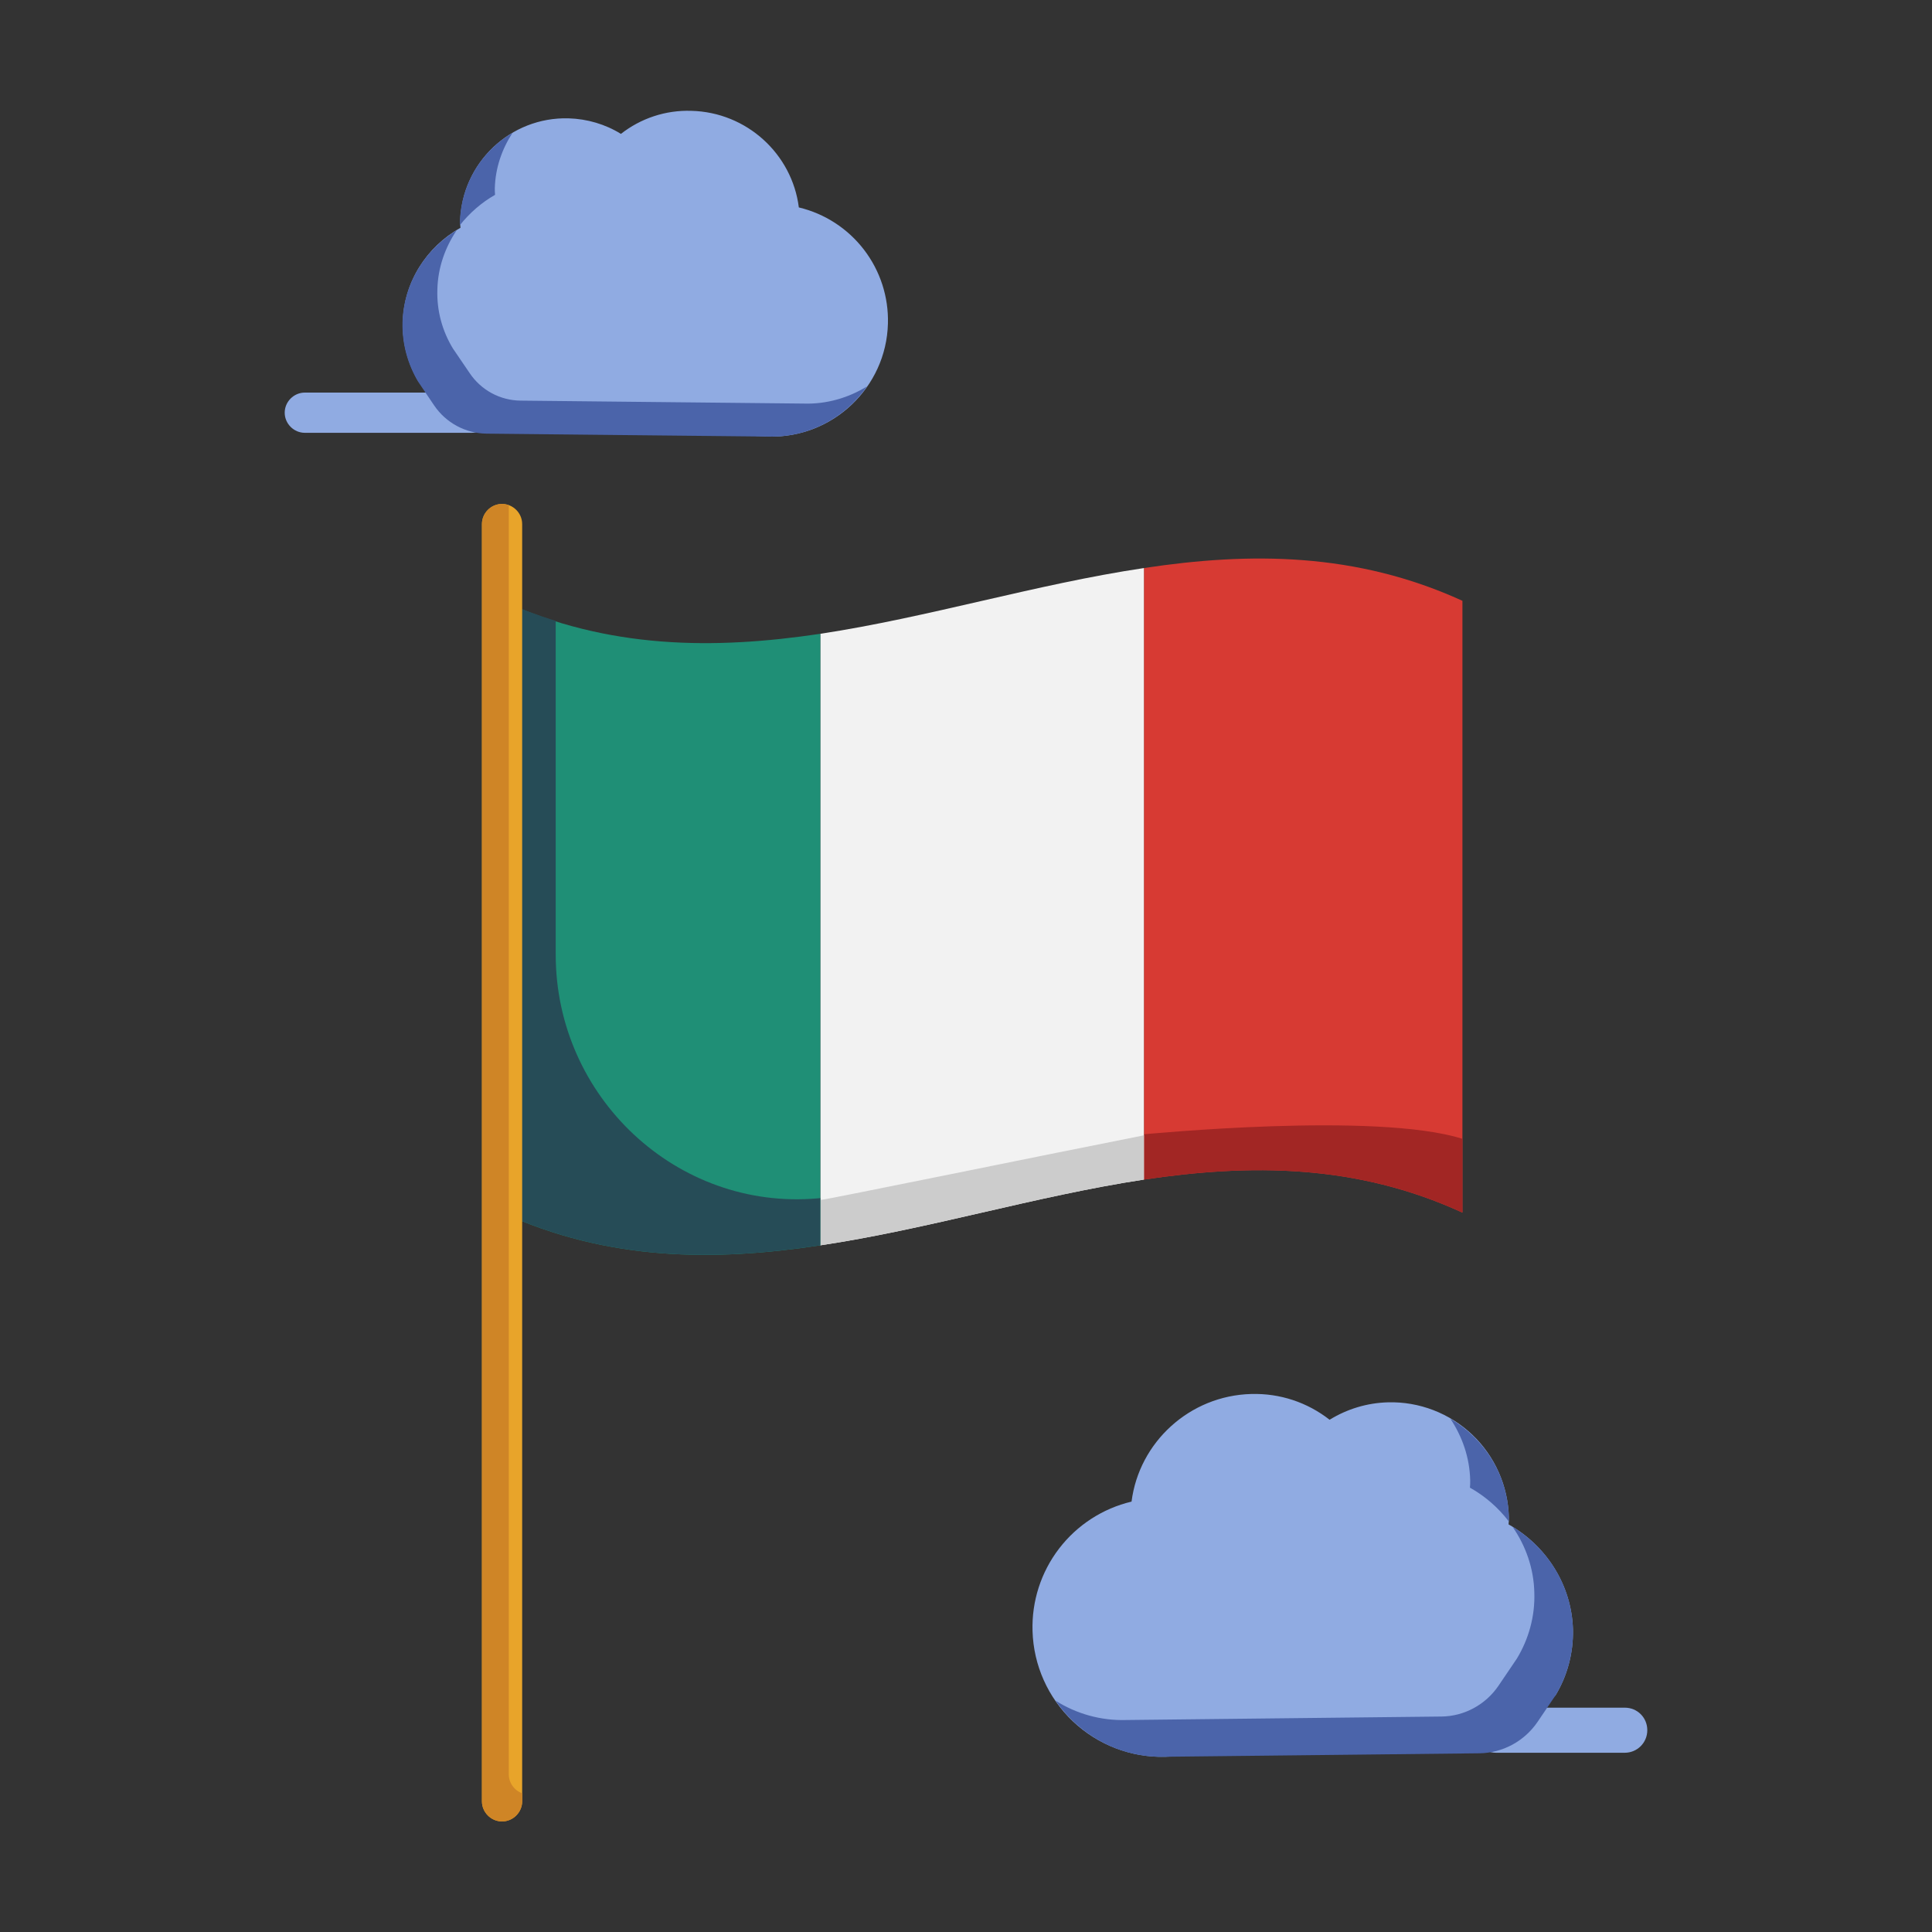
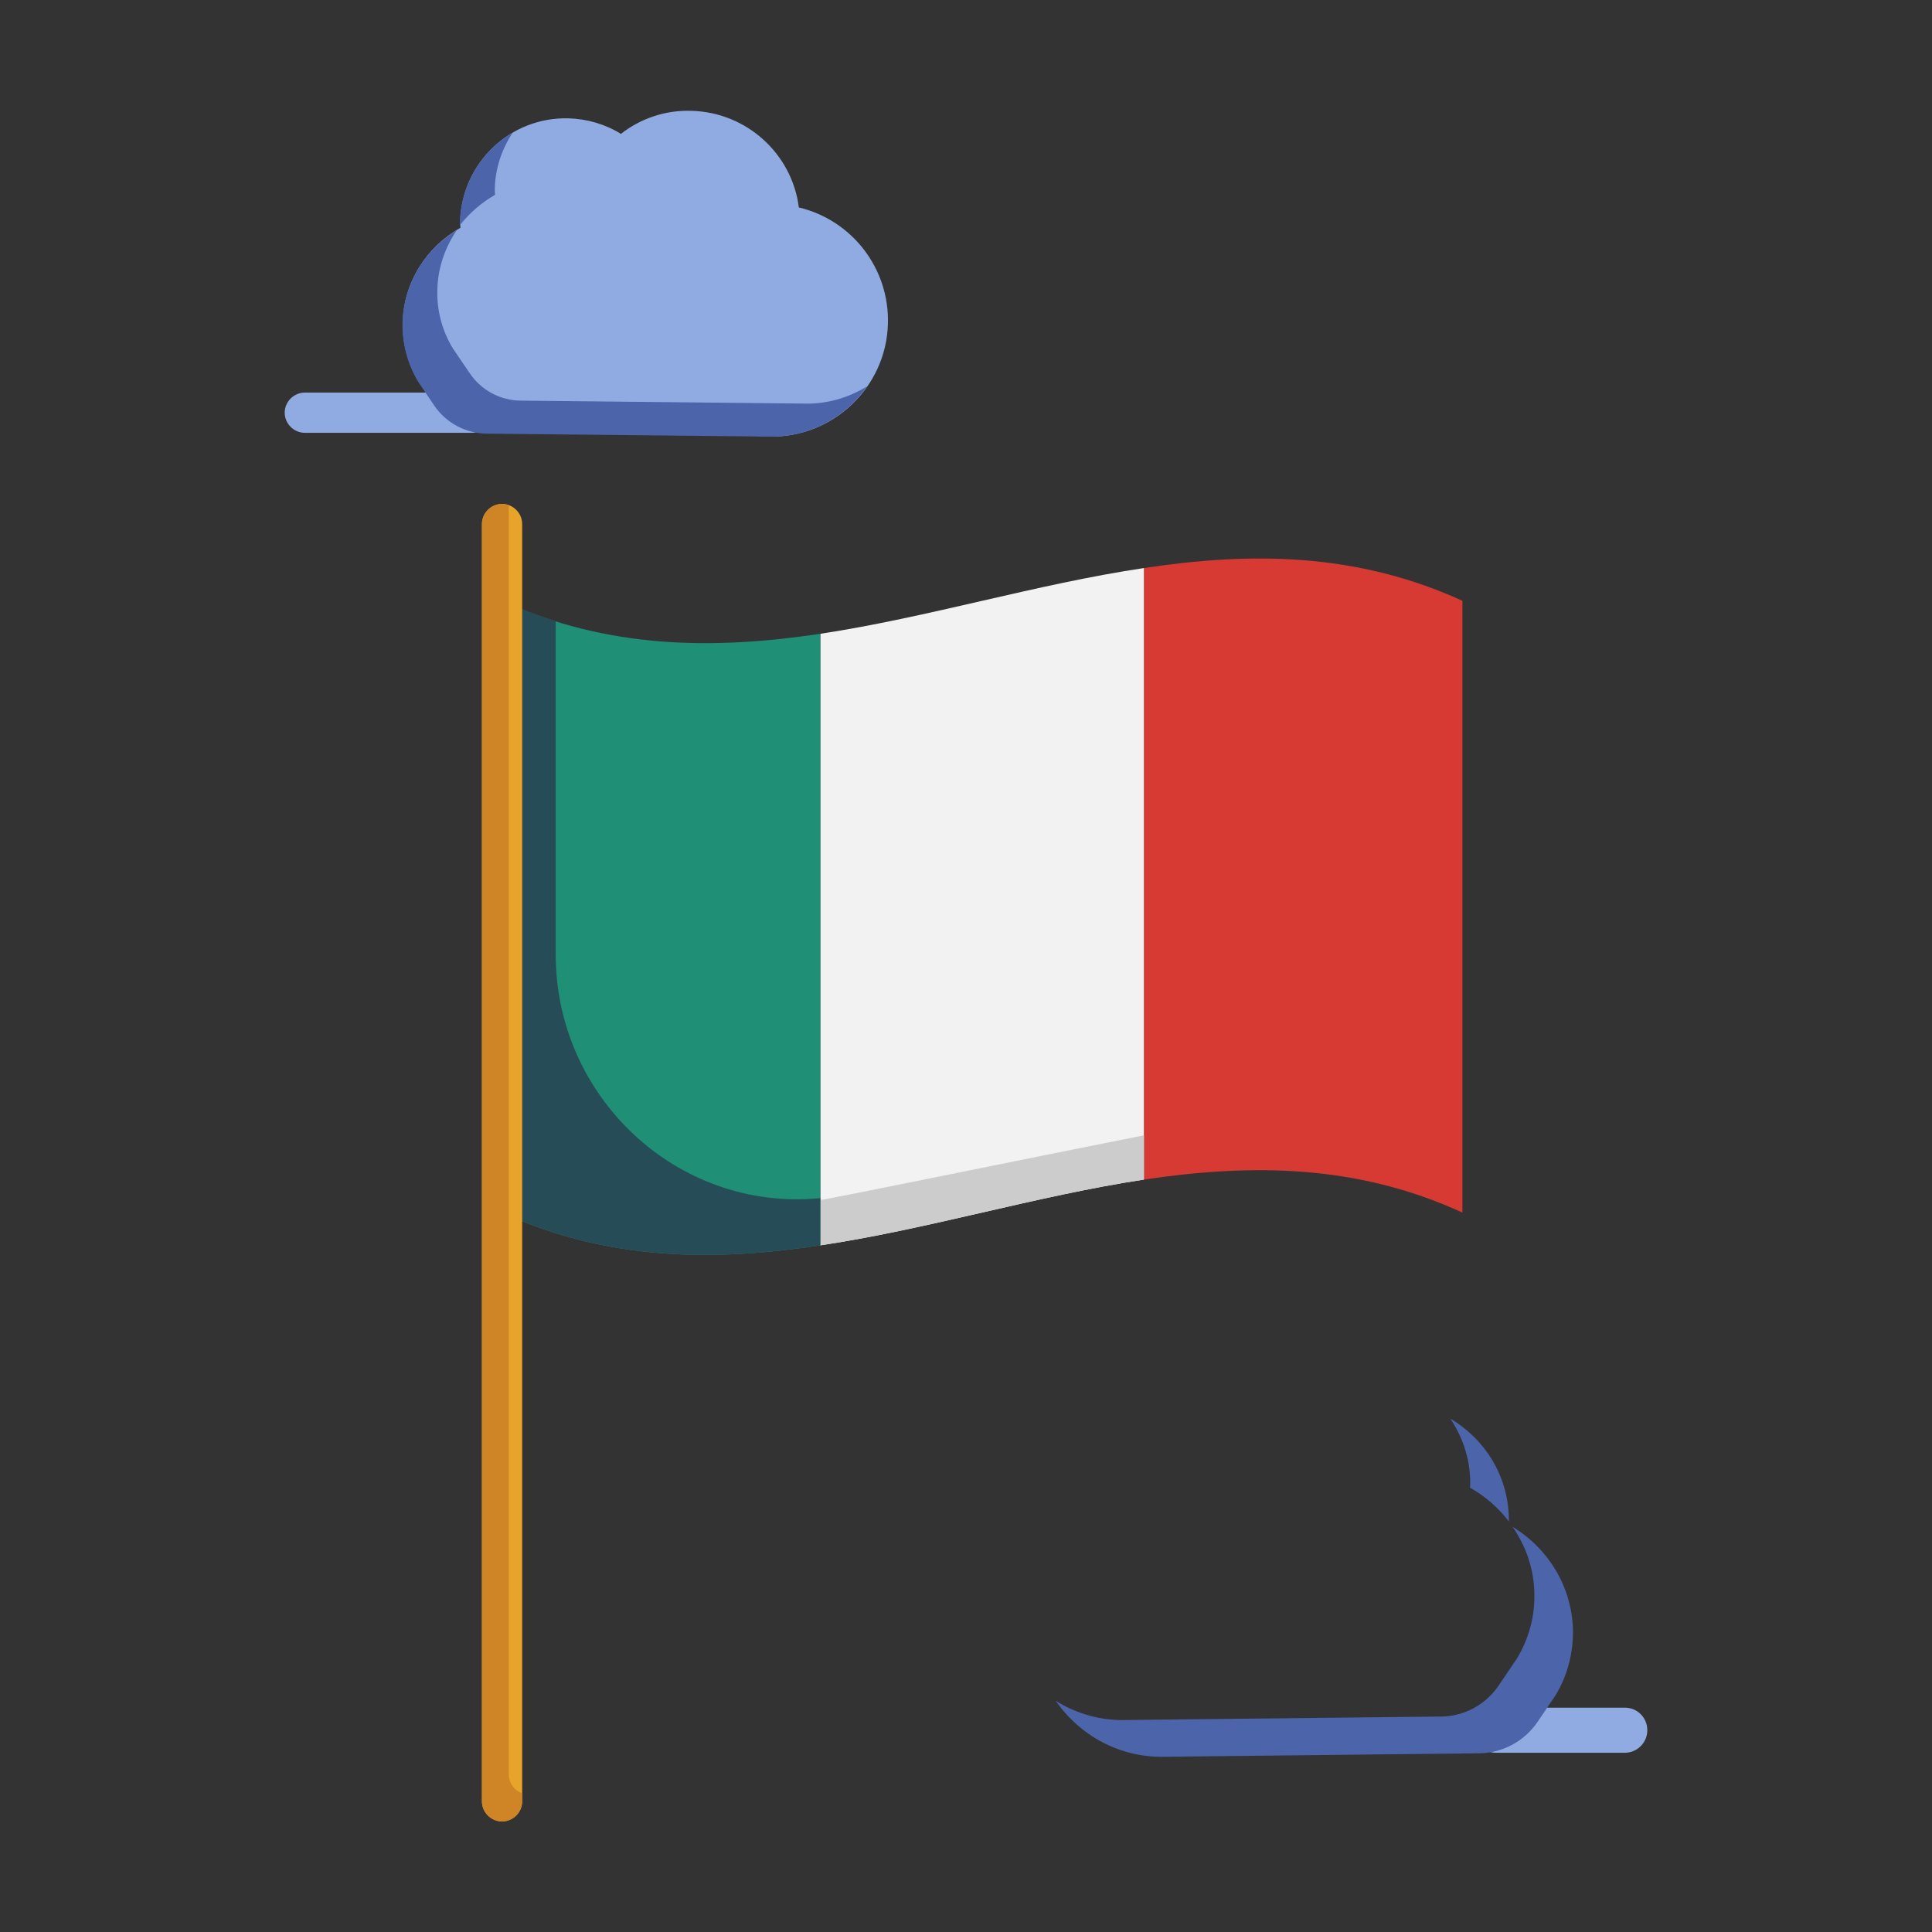
<svg xmlns="http://www.w3.org/2000/svg" width="80" height="80" viewBox="0 0 80 80" fill="none">
  <rect x="0" y="0" width="80" height="80" fill="#333333" stroke="none" />
  <path d="M60.556 24.878V50.211C56.156 48.189 51.767 48.189 47.367 48.844V23.522C51.767 22.855 56.156 22.867 60.556 24.878Z" fill="#D73A33" />
-   <path d="M47.367 46.967V48.844C51.767 48.189 56.156 48.189 60.556 50.211V47.156C56.967 46.022 47.478 46.967 47.367 46.967Z" fill="#A22624" />
  <path d="M47.367 23.522V48.844C42.9 49.522 38.433 50.9 33.967 51.567V26.244C38.433 25.567 42.9 24.189 47.367 23.522Z" fill="#F2F2F2" />
  <path d="M33.967 49.689V51.567C38.433 50.9 42.9 49.522 47.367 48.844V47.011C43.645 47.744 34.222 49.678 33.967 49.689Z" fill="#CCCCCC" />
  <path d="M33.967 26.244V51.567C29.578 52.233 25.178 52.222 20.789 50.211V24.878C25.178 26.889 29.578 26.9 33.967 26.244Z" fill="#1F8F76" />
  <path d="M23.011 39.533V25.711C22.267 25.478 21.533 25.211 20.789 24.878V50.211C25.178 52.222 29.578 52.233 33.967 51.567V49.611C33.933 49.611 33.889 49.622 33.855 49.622C28.011 50.133 23.011 45.411 23.011 39.533Z" fill="#264C57" />
  <path d="M20.789 75.422C20.333 75.422 19.956 75.044 19.956 74.589V21.7C19.956 21.244 20.333 20.867 20.789 20.867C21.244 20.867 21.622 21.244 21.622 21.7V74.589C21.622 75.044 21.244 75.422 20.789 75.422Z" fill="#E8A42A" />
  <path d="M21.067 73.478V20.922C20.978 20.887 20.884 20.868 20.789 20.867C20.333 20.867 19.956 21.244 19.956 21.7V74.589C19.956 75.044 20.333 75.422 20.789 75.422C21.244 75.422 21.622 75.044 21.622 74.589V74.255C21.462 74.198 21.322 74.092 21.223 73.953C21.124 73.814 21.069 73.648 21.067 73.478Z" fill="#CF8526" />
  <path d="M19.533 17.922H12.622C12.167 17.922 11.789 17.544 11.789 17.089C11.789 16.633 12.167 16.256 12.622 16.256H19.533C19.989 16.256 20.367 16.633 20.367 17.089C20.367 17.544 19.989 17.922 19.533 17.922Z" fill="#90ABE2" />
  <path d="M33.078 8.589C32.8 6.378 30.922 4.644 28.622 4.589C27.555 4.556 26.533 4.9 25.711 5.544C25.067 5.144 24.311 4.922 23.544 4.9C21.133 4.833 19.122 6.744 19.055 9.167C19.055 9.256 19.055 9.344 19.067 9.433C17.655 10.222 16.722 11.689 16.678 13.333C16.655 14.233 16.9 15.078 17.322 15.789L19.044 17.444L31.833 18.078C34.478 18.144 36.7 16.044 36.767 13.4C36.798 12.296 36.448 11.216 35.776 10.34C35.104 9.464 34.152 8.845 33.078 8.589Z" fill="#90ABE2" />
  <path d="M20.5 8.067C20.489 7.978 20.489 7.889 20.489 7.8C20.511 6.944 20.789 6.167 21.222 5.5C20.579 5.877 20.041 6.411 19.66 7.052C19.279 7.694 19.067 8.421 19.044 9.167V9.322C19.444 8.822 19.933 8.389 20.5 8.067ZM33.267 16.711L21.556 16.589C21.137 16.585 20.726 16.478 20.358 16.279C19.99 16.079 19.676 15.793 19.444 15.444L18.756 14.433C18.322 13.722 18.078 12.878 18.111 11.978C18.133 11.078 18.433 10.244 18.911 9.533C17.589 10.344 16.711 11.744 16.667 13.344C16.644 14.244 16.889 15.089 17.311 15.8L17.978 16.789C18.467 17.511 19.278 17.944 20.144 17.956L31.822 18.078C33.5 18.122 35.011 17.289 35.9 16C35.144 16.467 34.233 16.744 33.267 16.711Z" fill="#4B64AA" />
  <path d="M61.944 72.578H67.278C67.789 72.578 68.211 72.167 68.211 71.644C68.211 71.122 67.8 70.711 67.278 70.711H61.944C61.433 70.711 61.011 71.122 61.011 71.644C61.011 72.167 61.433 72.578 61.944 72.578Z" fill="#90ABE2" />
-   <path d="M46.855 62.178C47.167 59.722 49.256 57.789 51.811 57.722C53 57.689 54.133 58.067 55.056 58.789C55.778 58.344 56.611 58.089 57.478 58.067C58.118 58.05 58.756 58.161 59.354 58.391C59.952 58.621 60.499 58.967 60.963 59.408C61.428 59.85 61.8 60.379 62.06 60.965C62.32 61.55 62.462 62.182 62.478 62.822C62.478 62.911 62.478 63.022 62.467 63.122C64.033 64 65.078 65.633 65.133 67.467C65.156 68.467 64.889 69.411 64.411 70.2L62.5 72.044L48.255 72.745C46.835 72.782 45.458 72.254 44.427 71.277C43.396 70.3 42.794 68.954 42.755 67.533C42.718 66.305 43.105 65.102 43.852 64.126C44.599 63.15 45.66 62.462 46.855 62.178Z" fill="#90ABE2" />
  <path d="M60.867 61.6C60.878 61.511 60.878 61.4 60.878 61.3C60.856 60.344 60.544 59.478 60.056 58.744C61.456 59.567 62.433 61.067 62.478 62.822V63C62.044 62.433 61.5 61.956 60.867 61.6ZM46.644 71.222L59.689 71.078C60.633 71.067 61.511 70.589 62.044 69.811L62.811 68.678C63.289 67.889 63.567 66.944 63.533 65.944C63.511 64.944 63.178 64.011 62.633 63.222C64.111 64.122 65.078 65.689 65.133 67.467C65.156 68.467 64.889 69.411 64.411 70.2L63.667 71.3C63.122 72.1 62.222 72.589 61.256 72.6L48.256 72.744C46.378 72.8 44.711 71.867 43.711 70.422C44.556 70.956 45.567 71.255 46.644 71.222Z" fill="#4B64AA" />
</svg>